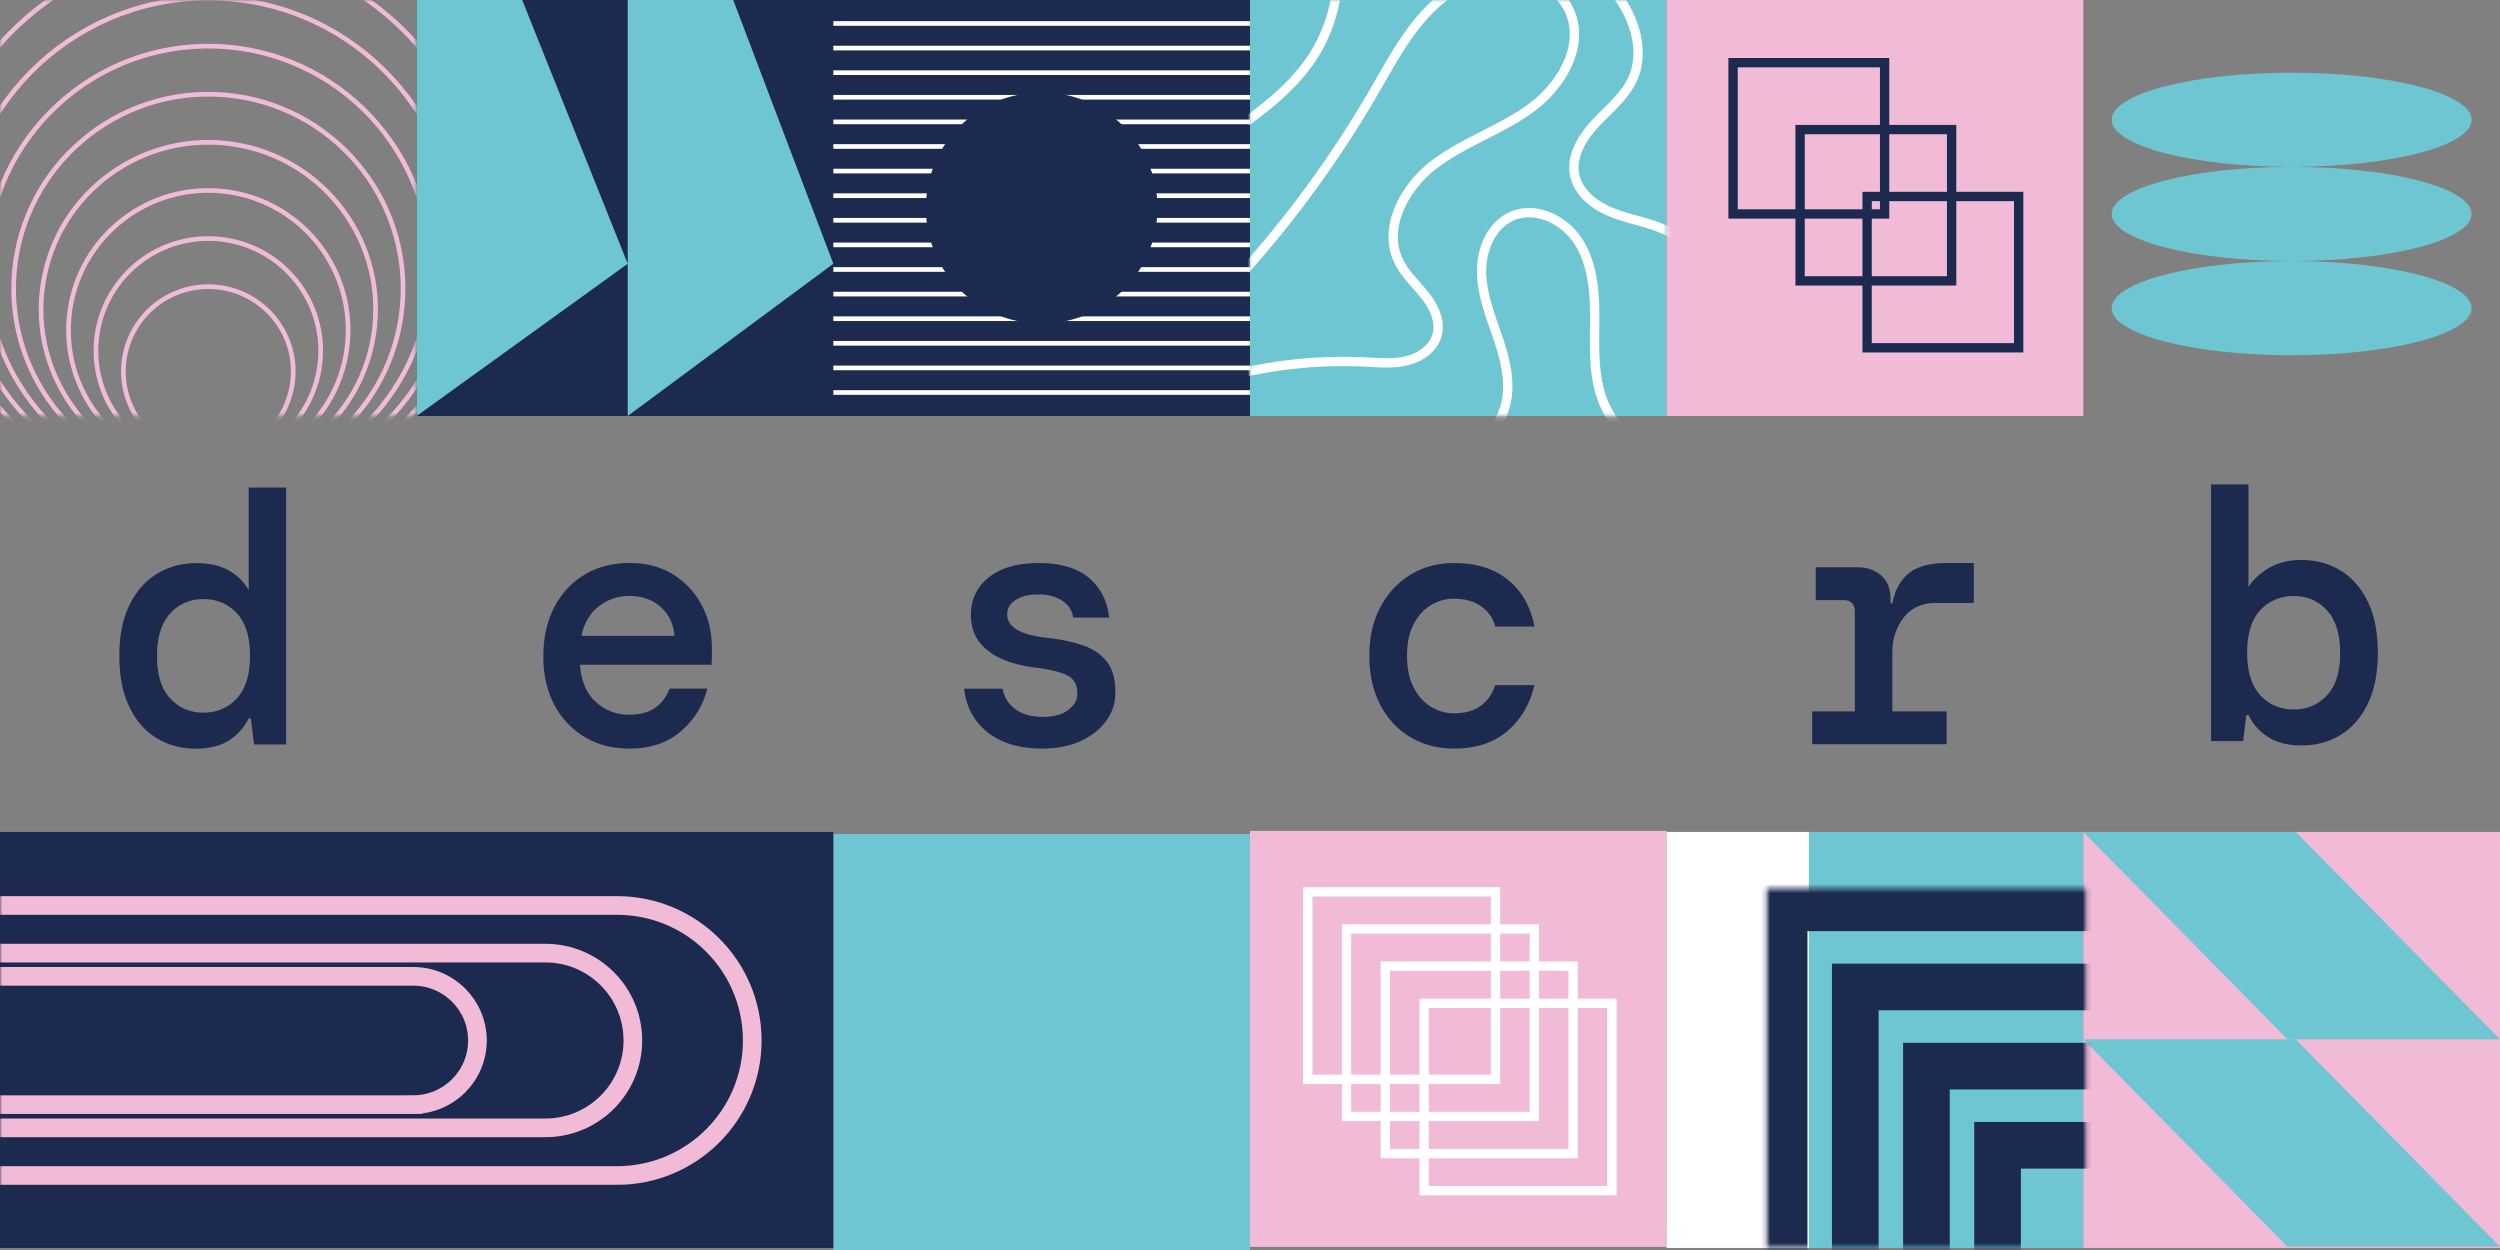
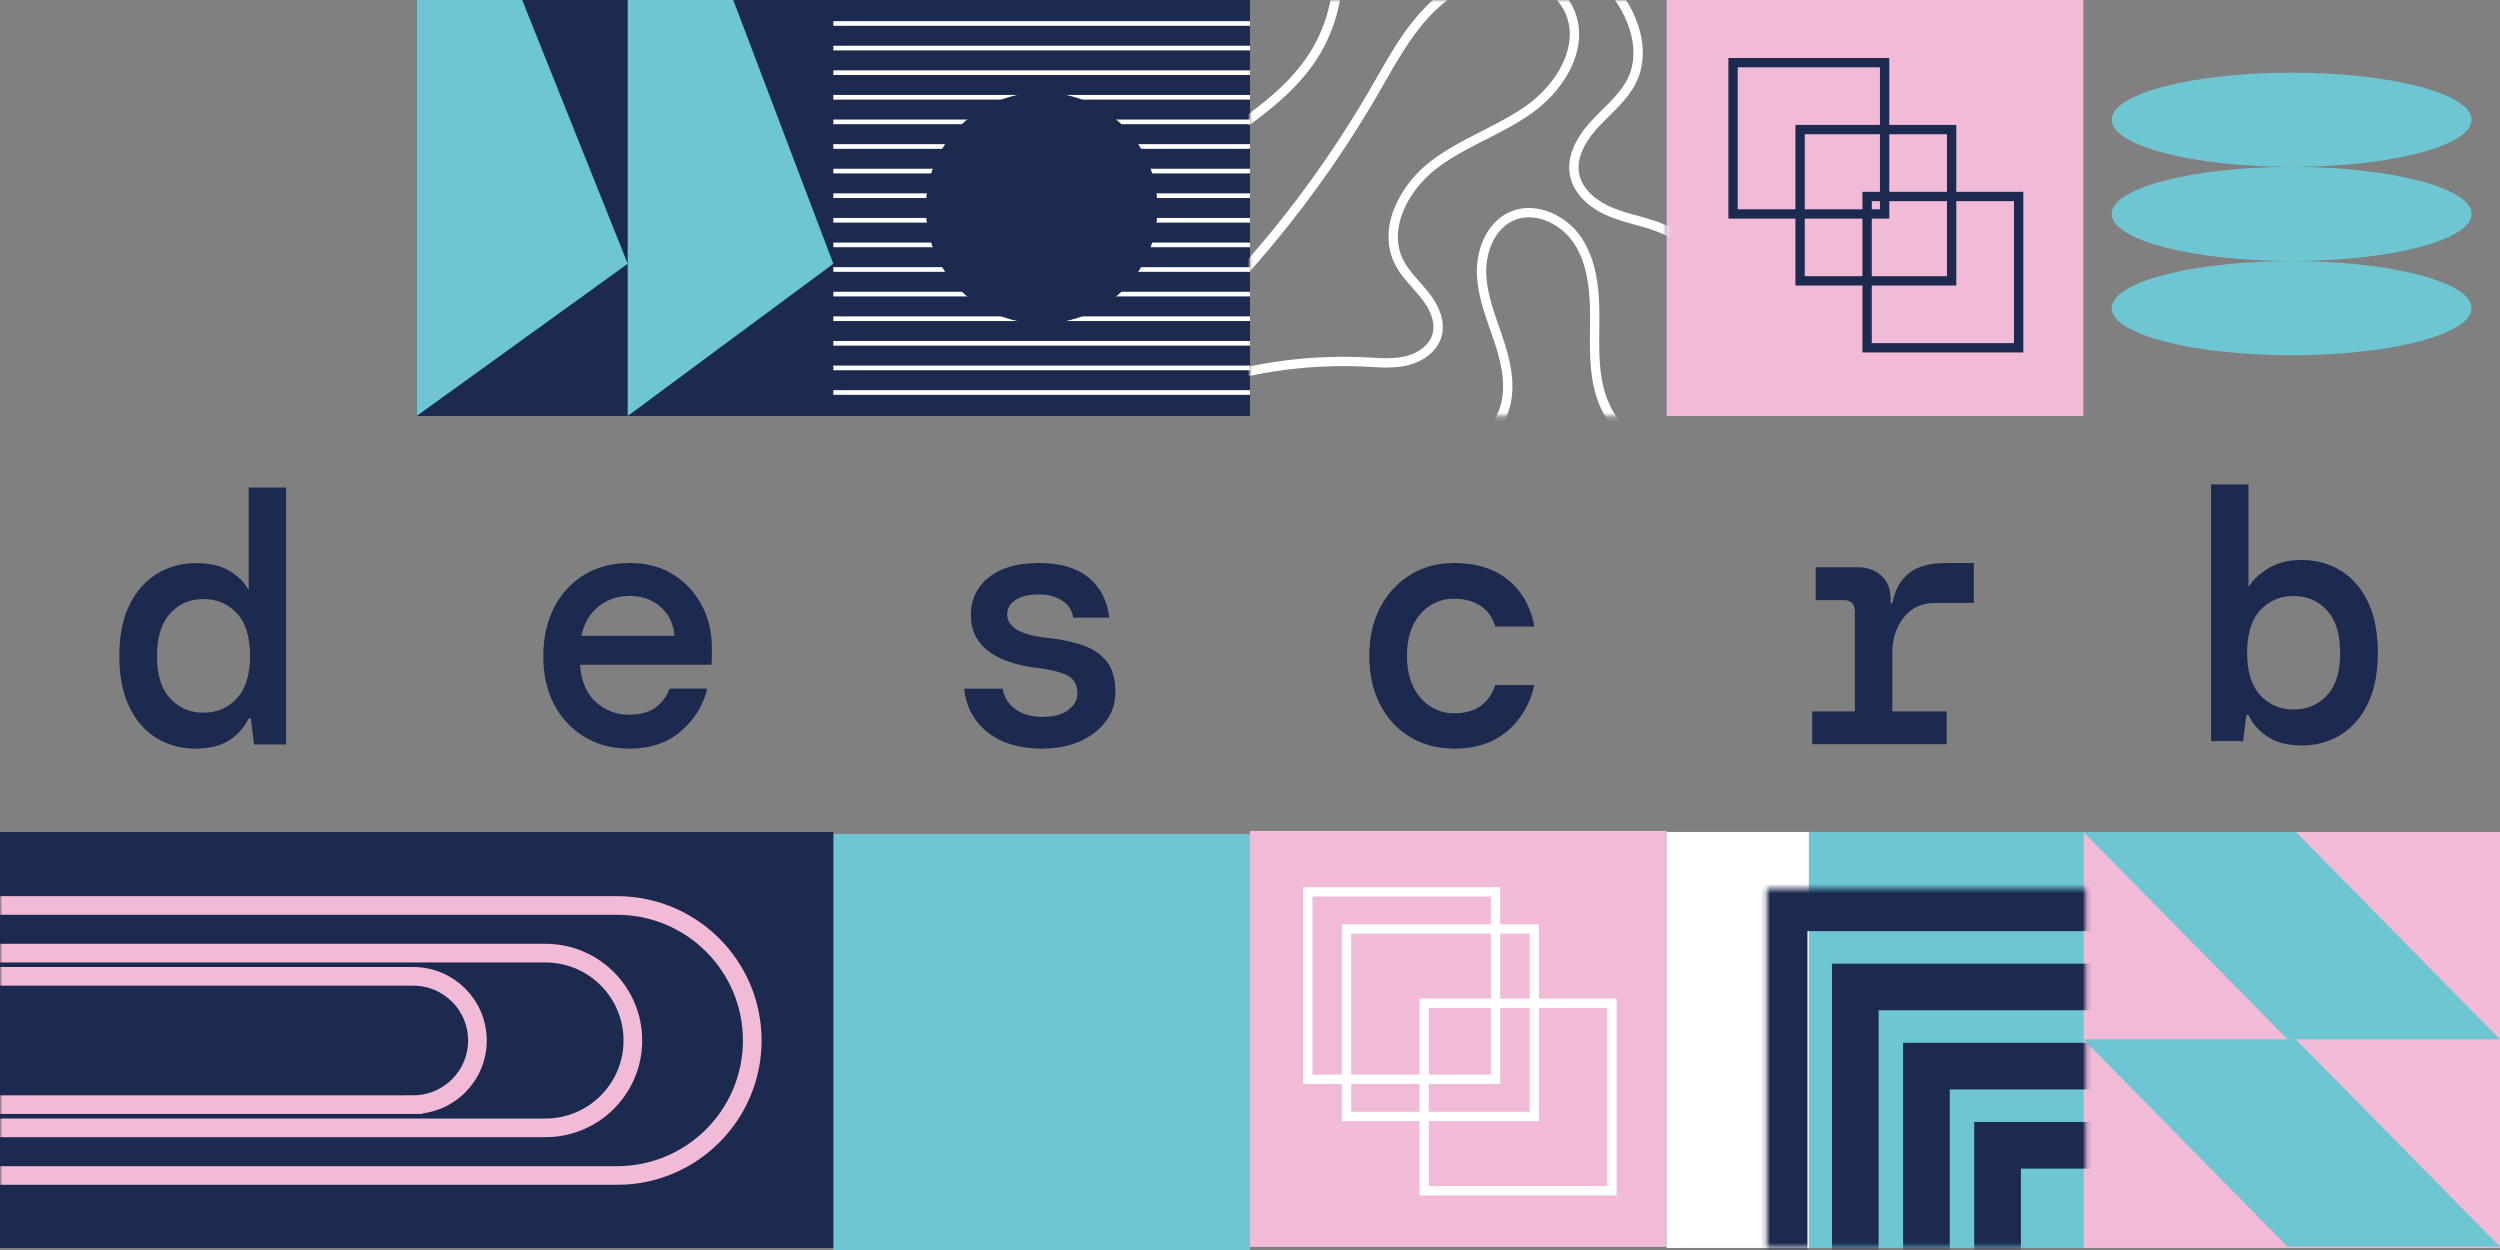
<svg xmlns="http://www.w3.org/2000/svg" width="536" height="268" fill="none">
  <rect width="100%" height="100%" fill="#808080" stroke="none" />
  <path d="M268 178.814h-89.333V268H268v-89.186z" fill="#6EC6D3" />
  <path d="M89.333 178.372H0v89.185h178.667v-89.185H89.333z" fill="#1D2A4F" />
  <path d="M357.333 178.15H268v89.186h89.333V178.15z" fill="#F1BAD7" />
  <path d="M446.667 178.372h-89.334v89.185h89.334v-89.185z" fill="#6EC6D3" />
  <path d="M536 178.372h-89.333v89.185H536v-89.185z" fill="#F1BAD7" />
  <path d="M178.667 0H89.333v89.186h89.334V0zM268 0h-89.333v89.186H268V0z" fill="#1D2A4F" />
-   <path d="M357.333 0H268v89.186h89.333V0z" fill="#6EC6D3" />
  <path d="M446.667 0h-89.334v89.186h89.334V0z" fill="#F1BAD7" />
  <path d="M404.06 13.435h-32.491v32.437h32.491V13.435z" stroke="#1D2A4F" stroke-width="2" stroke-miterlimit="10" />
  <path d="M418.43 27.781h-32.491V60.22h32.491V27.78z" stroke="#1D2A4F" stroke-width="2" stroke-miterlimit="10" />
  <path d="M432.8 42.128h-32.491v32.437H432.8V42.128z" stroke="#1D2A4F" stroke-width="2" stroke-miterlimit="10" />
  <path d="M178.667 5.033H268M178.667 10.307H268M178.667 15.582H268M178.667 20.857H268M178.667 26.131H268M178.667 31.406H268M178.667 36.681H268M178.667 41.956H268M178.667 47.23H268M178.667 52.505H268M178.667 57.78H268M178.667 63.054H268M178.667 68.33H268M178.667 73.604H268M178.667 78.878H268M178.667 84.153H268" stroke="#fff" stroke-miterlimit="10" />
  <path d="M223.333 69.379c13.712 0 24.827-11.097 24.827-24.786 0-13.689-11.115-24.786-24.827-24.786-13.711 0-24.826 11.097-24.826 24.786 0 13.689 11.115 24.786 24.826 24.786z" fill="#1D2A4F" />
  <path d="M387.814 178.372h-30.481v89.185h30.481v-89.185z" fill="#fff" />
  <mask id="a" style="mask-type:luminance" maskUnits="userSpaceOnUse" x="0" y="178" width="179" height="90">
    <path d="M89.333 178.372H0v89.185h178.667v-89.185H89.333z" fill="#fff" />
  </mask>
  <g mask="url(#a)" stroke="#F1BAD7" stroke-width="4" stroke-miterlimit="10">
    <path d="M132.287 252.027H-26.167v-57.894h158.454c16.014 0 28.995 12.96 28.995 28.947 0 15.987-12.981 28.947-28.995 28.947z" />
    <path d="M116.922 241.812h-138.27v-37.464h138.27c10.363 0 18.763 8.387 18.763 18.732 0 10.346-8.4 18.732-18.763 18.732z" />
    <path d="M88.585 236.833h-101.52v-27.506h101.52c7.608 0 13.775 6.157 13.775 13.753.001 7.596-6.167 13.753-13.775 13.753z" />
  </g>
  <path d="m490.454 222.838-43.787-44.466h45.546L536 222.838h-45.546z" fill="#6EC6D3" />
  <path d="m490.454 267.304-43.787-44.466h45.546L536 267.304h-45.546zM491.328 35.774c21.309 0 38.584-4.521 38.584-10.098 0-5.577-17.275-10.098-38.584-10.098-21.309 0-38.583 4.52-38.583 10.098 0 5.577 17.274 10.098 38.583 10.098zM491.328 55.97c21.309 0 38.584-4.521 38.584-10.098 0-5.577-17.275-10.098-38.584-10.098-21.309 0-38.583 4.52-38.583 10.098 0 5.577 17.274 10.098 38.583 10.098zM491.328 76.166c21.309 0 38.584-4.52 38.584-10.098 0-5.577-17.275-10.098-38.584-10.098-21.309 0-38.583 4.521-38.583 10.098 0 5.577 17.274 10.098 38.583 10.098z" fill="#6EC6D3" />
  <mask id="b" style="mask-type:luminance" maskUnits="userSpaceOnUse" x="0" y="0" width="90" height="90">
-     <path d="M89.333 0H0v89.186h89.333V0z" fill="#fff" />
-   </mask>
+     </mask>
  <g mask="url(#b)" stroke="#F1BAD7" stroke-miterlimit="10">
    <path d="M62.738 81.848c1.221-9.966-5.88-19.032-15.863-20.25-9.981-1.22-19.063 5.87-20.284 15.836-1.22 9.965 5.882 19.032 15.863 20.25 9.982 1.22 19.064-5.871 20.284-15.836z" />
    <path d="M68.689 76.996c.994-13.246-8.957-24.789-22.225-25.781-13.269-.993-24.83 8.941-25.824 22.188-.994 13.246 8.956 24.79 22.224 25.782 13.269.992 24.83-8.942 25.825-22.189z" />
    <path d="M74.537 73.213c1.356-16.472-10.92-30.923-27.419-32.277C30.62 39.583 16.145 51.84 14.79 68.311c-1.356 16.472 10.92 30.923 27.419 32.276 16.499 1.354 30.973-10.902 32.33-27.374z" />
    <path d="M80.079 71.964c3.123-19.526-10.2-37.882-29.757-41-19.558-3.118-37.944 10.183-41.068 29.708-3.123 19.525 10.2 37.881 29.757 41C58.57 104.79 76.956 91.489 80.08 71.964z" />
-     <path d="M86.277 65.282C88.16 42.342 71.059 22.22 48.08 20.34 25.102 18.46 4.947 35.532 3.063 58.472 1.18 81.413 18.281 101.535 41.26 103.415c22.978 1.881 43.133-15.192 45.017-38.133z" />
+     <path d="M86.277 65.282C88.16 42.342 71.059 22.22 48.08 20.34 25.102 18.46 4.947 35.532 3.063 58.472 1.18 81.413 18.281 101.535 41.26 103.415z" />
    <path d="M45.196 104.981c26.301-.294 47.384-21.819 47.09-48.077C91.99 30.646 70.43 9.598 44.129 9.892c-26.302.294-47.385 21.819-47.09 48.077.294 26.258 21.855 47.307 48.157 47.012z" />
    <path d="M97.974 57.634C100.54 28.241 78.752 2.337 49.31-.224 19.87-2.785-6.078 18.966-8.643 48.36c-2.566 29.393 19.222 55.296 48.664 57.858 29.441 2.561 55.388-19.191 57.953-48.584z" />
    <path d="M103.869 53.382c2.67-32.642-21.67-61.264-54.365-63.93-32.695-2.665-61.365 21.635-64.035 54.276-2.67 32.641 21.67 61.263 54.365 63.929 32.695 2.666 61.365-21.634 64.035-54.275z" />
    <path d="M109.733 49.412c2.931-35.874-23.823-67.329-59.757-70.255C14.042-23.77-17.464 2.94-20.395 38.815c-2.931 35.875 23.823 67.329 59.757 70.256 35.934 2.926 67.44-23.784 70.371-59.659z" />
    <path d="M94.986 89.907c27.791-27.745 27.791-72.728 0-100.473-27.791-27.745-72.849-27.745-100.64 0-27.79 27.745-27.79 72.728 0 100.473 27.791 27.745 72.849 27.745 100.64 0z" />
  </g>
  <path d="m134.582 56.546-45.248 32.64V0h22.624l22.624 56.546zM178.666 56.546l-44.084 32.64V0h22.624l21.46 56.546z" fill="#6EC6D3" />
  <mask id="c" style="mask-type:luminance" maskUnits="userSpaceOnUse" x="268" y="0" width="90" height="90">
    <path d="M357.333 0H268v89.186h89.333V0z" fill="#fff" />
  </mask>
  <g mask="url(#c)">
    <path d="M285.557-15.48c2.696 9.285 1.122 19.717-4.195 27.797-9.771 14.851-30.152 20.531-38.675 36.13-2.87 5.252-3.825 12.51.466 16.688 3.331 3.244 8.797 3.393 13.066 1.54 4.268-1.851 7.591-5.322 10.684-8.793a234.464 234.464 0 0 0 27.713-38.267c3.195-5.506 6.201-11.193 10.408-15.973 4.208-4.779 9.852-8.648 16.194-9.275 6.343-.626 13.286 2.672 15.55 8.62 2.829 7.43-2.311 15.7-8.769 20.35-6.457 4.65-14.288 7.163-20.604 12.001-6.317 4.84-10.981 13.539-7.503 20.689 1.344 2.763 3.704 4.874 5.608 7.288 1.904 2.414 3.419 5.52 2.62 8.486-.771 2.861-3.552 4.81-6.431 5.526-2.88.716-5.898.439-8.863.292a98.278 98.278 0 0 0-39.629 6.258c-3.264 1.24-6.53 2.699-9.07 5.091-2.54 2.393-4.263 5.89-3.739 9.337.522 3.435 3.187 6.257 6.301 7.808 3.113 1.55 6.646 2.017 10.114 2.302a114.363 114.363 0 0 0 48.229-6.459c7.53-2.735 15.543-7.144 17.677-14.854 1.305-4.715.096-9.741-1.456-14.38-1.553-4.64-3.471-9.275-3.604-14.165-.132-4.89 2.019-10.236 6.502-12.209 4.889-2.15 10.877.572 13.922 4.955 3.045 4.382 3.745 9.958 3.824 15.291.08 5.333-.363 10.734.754 15.95 1.118 5.216 4.167 10.395 9.134 12.356 4.195 1.655 9.16.68 12.832-1.933 3.672-2.615 6.129-6.687 7.414-11.003 3.887-13.04-3.735-28.432-16.471-33.27-3.476-1.32-7.204-1.924-10.612-3.411-3.407-1.487-6.622-4.158-7.347-7.799-.818-4.114 1.731-8.138 4.613-11.191 2.882-3.053 6.31-5.8 7.956-9.66 2.293-5.373.529-11.724-2.702-16.594-3.231-4.87-7.775-8.695-11.751-12.98-3.976-4.285-7.537-9.395-8.027-15.215l2.958-.45" stroke="#fff" stroke-width="2" stroke-miterlimit="10" />
  </g>
  <path d="M320.642 191.207h-40.259V231.4h40.259v-40.193z" stroke="#fff" stroke-width="2" stroke-miterlimit="10" />
  <path d="M328.961 199.172h-40.26v40.193h40.26v-40.193z" stroke="#fff" stroke-width="2" stroke-miterlimit="10" />
-   <path d="M337.28 207.136h-40.259v40.193h40.259v-40.193z" stroke="#fff" stroke-width="2" stroke-miterlimit="10" />
  <path d="M345.599 215.101H305.34v40.192h40.259v-40.192z" stroke="#fff" stroke-width="2" stroke-miterlimit="10" />
  <mask id="d" style="mask-type:luminance" maskUnits="userSpaceOnUse" x="378" y="190" width="70" height="78">
    <path d="M447.191 190.5h-68.412v77h68.412v-77z" fill="#fff" />
  </mask>
  <g mask="url(#d)" stroke="#1D2A4F" stroke-width="10" stroke-miterlimit="10">
    <path d="M465.969 245.551h-37.693v42.424h37.693v-42.424z" />
    <path d="M465.797 228.579h-52.772v59.396h52.772v-59.396z" />
    <path d="M465.624 211.607h-67.851v76.368h67.851v-76.368z" />
    <path d="M465.452 194.635h-82.931v93.34h82.931v-93.34z" />
  </g>
  <path d="M41.97 160.501c-3.127 0-5.915-.751-8.381-2.252-2.467-1.501-4.432-3.733-5.855-6.695-1.444-2.962-2.146-6.593-2.146-10.935 0-4.341.722-7.973 2.186-10.935 1.463-2.962 3.449-5.193 5.935-6.695 2.487-1.501 5.274-2.252 8.362-2.252 2.867 0 5.234.548 7.099 1.644 1.864 1.095 3.248 2.495 4.15 4.159v-22.012h8.021v55.08h-6.877l-.682-5.579h-.461c-1.003 1.988-2.427 3.571-4.272 4.747-1.865 1.157-4.21 1.725-7.078 1.725zm1.665-7.709c2.868 0 5.254-1.015 7.139-3.064 1.885-2.029 2.827-5.072 2.827-9.109 0-4.078-.942-7.121-2.827-9.15-1.885-2.008-4.271-3.022-7.139-3.022-2.867 0-5.254 1.014-7.139 3.063-1.885 2.049-2.827 5.092-2.827 9.17 0 4.037.943 7.06 2.827 9.068 1.885 2.029 4.252 3.044 7.14 3.044zM134.941 160.496c-3.63 0-6.838-.832-9.605-2.495-2.767-1.664-4.933-3.956-6.497-6.918s-2.346-6.391-2.346-10.326c0-3.977.762-7.466 2.306-10.489 1.544-3.003 3.709-5.356 6.497-7.04 2.807-1.684 6.036-2.515 9.705-2.515 3.63 0 6.758.831 9.385 2.495 2.627 1.664 4.652 3.855 6.096 6.614 1.443 2.759 2.145 5.782 2.145 9.109v1.643c0 .588-.02 1.238-.08 1.948h-28.194c.261 3.509 1.384 6.187 3.409 7.993 2.025 1.805 4.392 2.718 7.099 2.718 2.366 0 4.251-.507 5.634-1.501 1.384-.994 2.407-2.353 3.069-4.098h8.081c-.903 3.631-2.788 6.675-5.675 9.15-2.868 2.495-6.537 3.712-11.029 3.712zm0-32.723c-2.467 0-4.672.75-6.577 2.252-1.925 1.501-3.148 3.611-3.71 6.309h19.952c-.2-2.556-1.183-4.605-2.947-6.188-1.745-1.582-3.991-2.373-6.718-2.373zM223.508 160.496c-4.933 0-8.864-1.176-11.791-3.51-2.928-2.353-4.592-5.457-4.993-9.332h8.241c.301 1.786 1.203 3.246 2.687 4.362 1.484 1.116 3.469 1.684 5.936 1.684 2.366 0 4.191-.507 5.474-1.501 1.283-.994 1.925-2.151 1.925-3.49 0-1.927-.762-3.266-2.306-3.976s-3.79-1.258-6.758-1.603c-2.566-.304-4.892-.913-6.998-1.805-2.085-.893-3.75-2.11-4.953-3.672-1.203-1.563-1.805-3.51-1.805-5.843 0-3.307 1.284-5.985 3.85-8.034 2.567-2.049 6.157-3.063 10.729-3.063 4.592 0 8.141 1.055 10.667 3.144 2.527 2.09 3.991 4.95 4.392 8.561h-7.72c-.201-1.521-.983-2.738-2.346-3.631-1.364-.893-3.048-1.339-5.074-1.339-2.065 0-3.709.386-4.913 1.177-1.203.791-1.804 1.826-1.804 3.104 0 2.759 2.927 4.443 8.763 5.051 2.767.305 5.233.832 7.399 1.562 2.166.731 3.89 1.887 5.133 3.449 1.264 1.562 1.885 3.733 1.885 6.533.041 2.292-.601 4.362-1.925 6.187-1.343 1.826-3.168 3.287-5.514 4.362-2.346 1.075-5.053 1.623-8.181 1.623zM311.735 160.496c-3.469 0-6.597-.811-9.344-2.455-2.747-1.623-4.893-3.935-6.457-6.918-1.564-2.982-2.346-6.492-2.346-10.508 0-4.038.802-7.527 2.386-10.489 1.584-2.962 3.75-5.275 6.457-6.918 2.727-1.664 5.815-2.495 9.304-2.495 4.793 0 8.663 1.217 11.611 3.631 2.947 2.414 4.832 5.741 5.634 9.981h-8.401c-.502-1.825-1.524-3.286-3.069-4.361-1.544-1.076-3.489-1.603-5.855-1.603-1.704 0-3.349.467-4.873 1.38-1.544.912-2.767 2.292-3.709 4.098-.943 1.805-1.404 4.057-1.404 6.776 0 2.657.461 4.889 1.404 6.735.922 1.826 2.165 3.226 3.709 4.159 1.544.953 3.169 1.42 4.873 1.42 2.427 0 4.352-.527 5.815-1.603 1.464-1.075 2.487-2.556 3.109-4.443h8.401c-1.002 4.18-2.967 7.486-5.895 9.941-2.928 2.455-6.718 3.672-11.35 3.672zM388.533 159.563v-7.04h9.144v-21.342c0-1.684-.802-2.516-2.427-2.516h-5.955v-7.039h9.003c2.066 0 3.75.608 5.074 1.805 1.303 1.197 1.965 2.861 1.965 5.011v.913h.381c.561-2.86 1.744-5.011 3.589-6.472 1.845-1.46 4.532-2.17 8.061-2.17h5.815v8.561h-8.161c-2.968 0-5.274 1.055-6.878 3.144-1.604 2.09-2.426 4.585-2.426 7.487v12.618h11.65v7.04h-28.835zM493.421 159.826c-2.767 0-5.093-.568-6.998-1.724a11.369 11.369 0 0 1-4.352-4.788h-.461l-.682 5.579h-6.878v-55.039h8.021v22.032c.903-1.522 2.346-2.881 4.312-4.058 1.965-1.177 4.311-1.765 7.038-1.765 3.128 0 5.915.751 8.382 2.252 2.466 1.501 4.432 3.733 5.855 6.695 1.444 2.962 2.146 6.614 2.146 10.935 0 4.341-.722 7.973-2.146 10.935-1.444 2.962-3.389 5.193-5.855 6.695-2.467 1.501-5.274 2.251-8.382 2.251zm-1.664-7.709c2.867 0 5.253-1.014 7.138-3.023 1.885-2.008 2.828-5.031 2.828-9.068 0-4.078-.943-7.141-2.828-9.17-1.885-2.049-4.271-3.063-7.138-3.063-2.868 0-5.254 1.014-7.139 3.022-1.885 2.009-2.827 5.052-2.827 9.15 0 4.037.942 7.06 2.827 9.109 1.885 2.009 4.251 3.043 7.139 3.043z" fill="#1D2A4F" />
</svg>